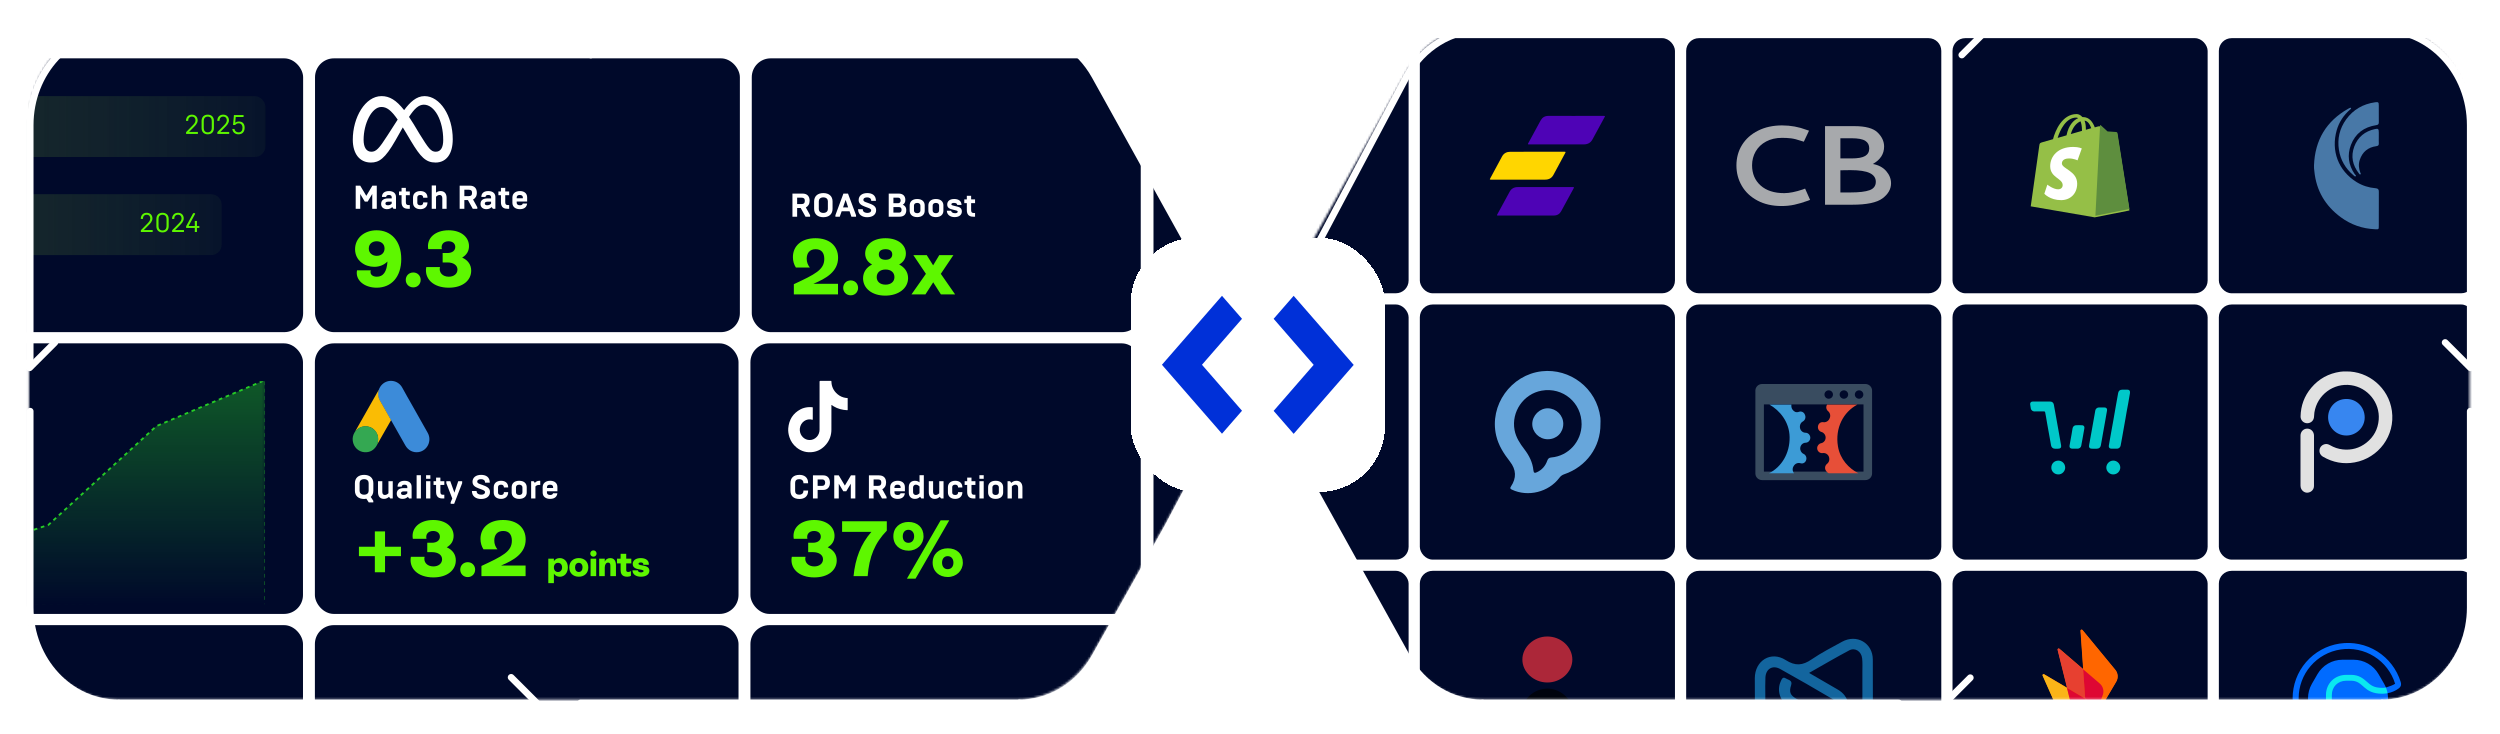
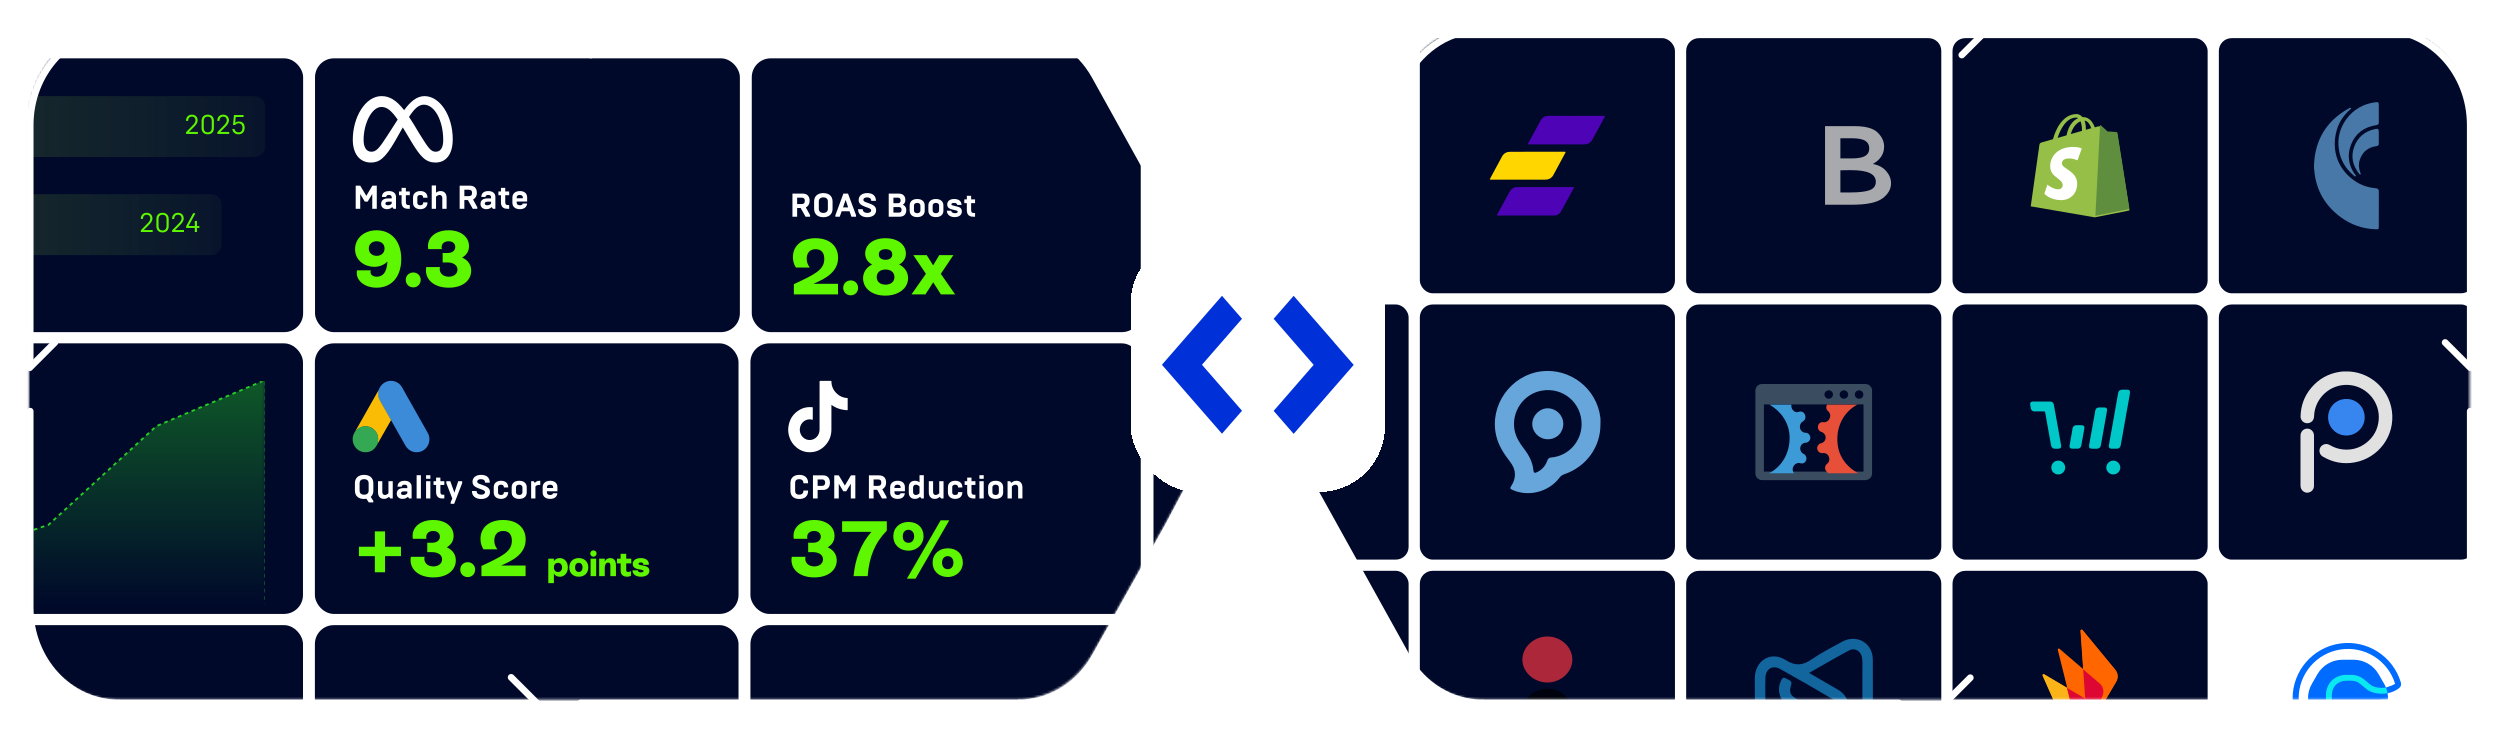
<svg xmlns="http://www.w3.org/2000/svg" width="1114" height="327" viewBox="0 0 1114 327" fill="none">
  <mask id="mask0_4584_5611" style="mask-type:alpha" maskUnits="userSpaceOnUse" x="12" y="11" width="1089" height="301">
    <path d="M1100.44 269.226C1100.44 292.696 1082.84 311.726 1061.13 311.726H660.177C646.367 311.726 633.557 303.896 626.458 291.096L593.987 233.226L556.688 162.866L519.387 233.226L486.917 291.096C479.817 303.896 467.008 311.726 453.198 311.726H52.248C30.538 311.726 12.938 292.696 12.938 269.226V54.246C12.938 30.776 30.558 11.746 52.248 11.746H453.177C466.987 11.746 479.797 19.576 486.897 32.376L541.818 131.326L556.688 162.866L571.557 131.326L626.478 32.376C633.578 19.576 646.388 11.746 660.198 11.746H1061.13C1082.82 11.746 1100.44 30.776 1100.44 54.246V269.226Z" fill="white" />
  </mask>
  <g mask="url(#mask0_4584_5611)">
    <g clip-path="url(#clip0_4584_5611)">
      <rect x="-54.242" y="26" width="189.313" height="122.001" rx="8.414" fill="#00092A" />
      <rect x="-201.789" y="42.828" width="320.031" height="27.119" rx="4.706" fill="url(#paint0_linear_4584_5611)" />
      <rect x="-201.789" y="42.828" width="320.031" height="27.119" rx="4.706" fill="url(#paint1_linear_4584_5611)" />
      <path d="M82.914 59.672V58.88L85.446 56.3C86.406 55.34 87.114 54.62 87.114 53.624C87.114 52.652 86.562 51.968 85.506 51.968C84.414 51.968 83.85 52.7 83.838 53.852H82.878C82.878 52.088 84.006 51.092 85.494 51.092C87.126 51.092 88.074 52.184 88.074 53.6C88.074 54.944 87.126 55.88 86.166 56.84L84.222 58.796H88.182V59.672H82.914ZM92.569 58.976C93.721 58.976 94.357 58.196 94.357 57.128V53.828C94.357 52.736 93.721 51.968 92.569 51.968C91.417 51.968 90.793 52.736 90.793 53.828V57.128C90.793 58.196 91.417 58.976 92.569 58.976ZM92.569 59.852C90.901 59.852 89.833 58.832 89.833 57.068V53.876C89.833 52.112 90.901 51.092 92.569 51.092C94.249 51.092 95.317 52.112 95.317 53.876V57.068C95.317 58.832 94.249 59.852 92.569 59.852ZM96.859 59.672V58.88L99.391 56.3C100.352 55.34 101.06 54.62 101.06 53.624C101.06 52.652 100.508 51.968 99.451 51.968C98.359 51.968 97.796 52.7 97.784 53.852H96.823C96.823 52.088 97.951 51.092 99.439 51.092C101.072 51.092 102.02 52.184 102.02 53.6C102.02 54.944 101.072 55.88 100.112 56.84L98.168 58.796H102.128V59.672H96.859ZM106.279 59.852C104.743 59.852 103.699 58.988 103.507 57.44H104.467C104.599 58.388 105.295 58.976 106.303 58.976C107.491 58.976 108.055 58.16 108.055 56.924C108.055 55.64 107.371 54.944 106.327 54.944C105.595 54.944 105.079 55.304 104.791 55.688H103.843L104.239 51.272H108.535V52.148H105.031L104.803 54.704C105.247 54.356 105.739 54.14 106.495 54.14C107.863 54.14 109.015 54.944 109.015 56.912C109.015 58.772 107.959 59.852 106.279 59.852Z" fill="#5EF700" />
      <path d="M-170.664 91.253C-170.664 88.654 -168.557 86.547 -165.958 86.547H94.067C96.666 86.547 98.774 88.654 98.774 91.253V108.96C98.774 111.559 96.666 113.666 94.067 113.666H-165.958C-168.557 113.666 -170.664 111.559 -170.664 108.96V91.253Z" fill="url(#paint2_linear_4584_5611)" />
      <path d="M-170.664 91.253C-170.664 88.654 -168.557 86.547 -165.958 86.547H94.067C96.666 86.547 98.774 88.654 98.774 91.253V108.96C98.774 111.559 96.666 113.666 94.067 113.666H-165.958C-168.557 113.666 -170.664 111.559 -170.664 108.96V91.253Z" fill="url(#paint3_linear_4584_5611)" />
      <path d="M62.762 103.391V102.599L65.294 100.019C66.254 99.059 66.962 98.339 66.962 97.343C66.962 96.371 66.41 95.687 65.354 95.687C64.262 95.687 63.698 96.419 63.686 97.571H62.726C62.726 95.807 63.854 94.811 65.342 94.811C66.974 94.811 67.922 95.903 67.922 97.319C67.922 98.663 66.974 99.599 66.014 100.559L64.07 102.515H68.03V103.391H62.762ZM72.417 102.695C73.569 102.695 74.205 101.915 74.205 100.847V97.547C74.205 96.455 73.569 95.687 72.417 95.687C71.265 95.687 70.641 96.455 70.641 97.547V100.847C70.641 101.915 71.265 102.695 72.417 102.695ZM72.417 103.571C70.749 103.571 69.681 102.551 69.681 100.787V97.595C69.681 95.831 70.749 94.811 72.417 94.811C74.097 94.811 75.165 95.831 75.165 97.595V100.787C75.165 102.551 74.097 103.571 72.417 103.571ZM76.707 103.391V102.599L79.239 100.019C80.199 99.059 80.907 98.339 80.907 97.343C80.907 96.371 80.355 95.687 79.299 95.687C78.207 95.687 77.643 96.419 77.631 97.571H76.671C76.671 95.807 77.799 94.811 79.287 94.811C80.919 94.811 81.867 95.903 81.867 97.319C81.867 98.663 80.919 99.599 79.959 100.559L78.015 102.515H81.975V103.391H76.707ZM86.799 103.391V101.567H82.935V100.823L86.079 94.991H86.931V95.339L84.039 100.691H86.799V98.459H87.759V100.691H88.827V101.567H87.759V103.391H86.799Z" fill="#5EF700" />
    </g>
    <rect x="140.375" y="26" width="189.313" height="122.001" rx="8.414" fill="#00092A" />
    <path d="M189.17 42.828C185.518 42.828 182.663 45.579 180.079 49.073C176.527 44.551 173.557 42.828 170.002 42.828C162.756 42.828 157.203 52.259 157.203 62.241C157.203 68.488 160.225 72.427 165.287 72.427C168.93 72.427 171.55 70.71 176.208 62.568C176.208 62.568 178.15 59.139 179.485 56.777C179.953 57.533 180.446 58.347 180.964 59.22L183.149 62.895C187.403 70.014 189.774 72.427 194.07 72.427C199.001 72.427 201.745 68.434 201.745 62.057C201.745 51.606 196.067 42.828 189.17 42.828ZM172.656 60.363C168.88 66.283 167.573 67.61 165.471 67.61C163.307 67.61 162.021 65.71 162.021 62.323C162.021 55.076 165.634 47.666 169.941 47.666C172.274 47.666 174.223 49.013 177.208 53.287C174.373 57.636 172.656 60.363 172.656 60.363ZM186.909 59.618L184.297 55.263C183.591 54.113 182.911 53.055 182.26 52.089C184.614 48.456 186.555 46.645 188.864 46.645C193.661 46.645 197.499 53.709 197.499 62.384C197.499 65.691 196.416 67.61 194.172 67.61C192.021 67.61 190.993 66.189 186.909 59.618Z" fill="white" />
    <path d="M163.845 89.822H162.549L160.517 86.434V93.032H158.499V82.723H160.517L163.227 87.274L165.936 82.723H167.895V93.032H165.877V86.434L163.845 89.822ZM172.423 93.209C171.053 93.209 169.831 92.428 169.831 90.912C169.831 89.321 170.847 88.408 172.953 88.408H174.544V87.922C174.544 87.259 174.175 86.876 173.307 86.876C172.423 86.876 172.069 87.245 172.069 87.76H170.199C170.199 86.243 171.186 85.138 173.307 85.138C175.427 85.138 176.458 86.258 176.458 87.789V93.032H175.354L174.794 92.281C174.22 92.797 173.586 93.209 172.423 93.209ZM172.821 91.471C173.572 91.471 174.087 91.236 174.544 90.72V89.866H172.953C171.937 89.866 171.745 90.352 171.745 90.661C171.745 91.206 172.099 91.471 172.821 91.471ZM182.605 93.032H181.766C179.468 93.032 178.938 91.574 178.938 90.102V86.979H177.804V85.315H178.938V83.71H180.853V85.315H182.605V86.979H180.853V90.102C180.853 91.103 181.28 91.368 181.972 91.368H182.605V93.032ZM187.314 93.209C185.355 93.209 184.044 92.119 184.044 90.352V87.996C184.044 86.228 185.355 85.138 187.314 85.138C189.228 85.138 190.48 86.184 190.48 88.025V88.113H188.566V88.025C188.566 87.333 188.139 86.876 187.314 86.876C186.371 86.876 185.959 87.318 185.959 87.966V90.381C185.959 91.029 186.371 91.471 187.314 91.471C188.139 91.471 188.566 91.029 188.566 90.337V90.19H190.48V90.293C190.48 92.119 189.155 93.209 187.314 93.209ZM192.379 93.032V82.65H194.294V85.86C194.765 85.463 195.399 85.138 196.326 85.138C197.991 85.138 199.007 86.243 199.007 88.128V93.032H197.092V88.246C197.092 87.303 196.562 86.876 195.899 86.876C195.163 86.876 194.53 87.406 194.294 87.686V93.032H192.379ZM204.823 93.032V82.723H209.286C211.406 82.723 212.481 83.916 212.481 85.934C212.481 87.406 211.804 88.393 210.788 88.909L212.688 92.34V93.032H210.655L208.505 89.159H206.915V93.032H204.823ZM206.915 87.392H208.903C209.831 87.392 210.346 87.024 210.346 85.963C210.346 84.918 209.831 84.549 208.903 84.549H206.915V87.392ZM216.705 93.209C215.335 93.209 214.113 92.428 214.113 90.912C214.113 89.321 215.129 88.408 217.235 88.408H218.826V87.922C218.826 87.259 218.457 86.876 217.588 86.876C216.705 86.876 216.351 87.245 216.351 87.76H214.481C214.481 86.243 215.468 85.138 217.588 85.138C219.709 85.138 220.74 86.258 220.74 87.789V93.032H219.636L219.076 92.281C218.502 92.797 217.868 93.209 216.705 93.209ZM217.102 91.471C217.854 91.471 218.369 91.236 218.826 90.72V89.866H217.235C216.219 89.866 216.027 90.352 216.027 90.661C216.027 91.206 216.381 91.471 217.102 91.471ZM226.887 93.032H226.048C223.75 93.032 223.22 91.574 223.22 90.102V86.979H222.086V85.315H223.22V83.71H225.135V85.315H226.887V86.979H225.135V90.102C225.135 91.103 225.562 91.368 226.254 91.368H226.887V93.032ZM231.684 93.209C229.681 93.209 228.326 92.207 228.326 90.381V87.996C228.326 86.228 229.681 85.138 231.684 85.138C233.584 85.138 234.895 86.14 234.895 87.966V89.807H230.241V90.352C230.241 91 230.683 91.471 231.684 91.471C232.435 91.471 232.833 91.177 232.965 90.691H234.88C234.718 92.281 233.584 93.209 231.684 93.209ZM230.241 88.349H232.98V87.966C232.98 87.303 232.494 86.876 231.611 86.876C230.683 86.876 230.241 87.318 230.241 87.966V88.349Z" fill="white" />
    <path d="M167.828 102.613C174.154 102.613 178.802 107.227 178.802 115.44C178.802 123.409 174.399 128.197 167.828 128.197C162.236 128.197 158.217 124.737 159.09 120.473H165.207C164.717 122.116 165.836 123.304 167.933 123.304C170.764 123.304 172.371 121.137 172.651 116.524C171.218 117.991 169.191 118.9 166.779 118.9C162.516 118.9 158.217 116.104 158.217 111.036C158.217 106.178 162.236 102.613 167.828 102.613ZM167.863 114.007C169.75 114.007 171.358 112.819 171.358 110.722C171.358 108.625 169.715 107.506 167.828 107.506C165.976 107.506 164.333 108.625 164.333 110.722C164.333 112.819 165.976 114.007 167.863 114.007ZM184.163 128.057C182.241 128.057 180.808 126.624 180.808 124.737C180.808 122.85 182.241 121.417 184.163 121.417C186.051 121.417 187.449 122.85 187.449 124.737C187.449 126.624 186.051 128.057 184.163 128.057ZM205.945 114.776C208.462 115.929 209.965 117.887 209.965 120.613C209.965 124.842 206.33 128.197 199.969 128.197C192.944 128.197 188.995 124.108 189.938 119.005H196.054C195.46 121.277 197.103 123.304 199.969 123.304C202.276 123.304 203.848 121.976 203.848 120.123C203.848 118.166 202.031 116.943 199.375 116.943H197.243V112.749H199.375C201.507 112.749 202.87 111.666 202.87 110.058C202.87 108.555 201.716 107.506 199.864 107.506C197.592 107.506 196.404 109.079 196.893 111.001H190.812C189.973 106.074 193.922 102.613 199.899 102.613C205.561 102.613 208.986 105.724 208.986 109.673C208.986 111.945 207.868 113.658 205.945 114.776Z" fill="#5EF700" />
    <rect x="334.988" y="26" width="173.326" height="122.001" rx="8.414" fill="#00092A" />
    <path d="M353.112 96.568V86.259H357.575C359.695 86.259 360.77 87.452 360.77 89.47C360.77 90.943 360.093 91.929 359.077 92.445L360.977 95.876V96.568H358.944L356.794 92.695H355.204V96.568H353.112ZM355.204 90.928H357.192C358.12 90.928 358.635 90.56 358.635 89.499C358.635 88.454 358.12 88.086 357.192 88.086H355.204V90.928ZM366.879 94.875C368.278 94.875 368.897 94.05 368.897 93.166V89.661C368.897 88.778 368.278 87.953 366.879 87.953C365.48 87.953 364.861 88.778 364.861 89.661V93.166C364.861 94.05 365.48 94.875 366.879 94.875ZM366.879 96.789C364.361 96.789 362.77 95.42 362.77 93.063V89.764C362.77 87.408 364.361 86.038 366.879 86.038C369.397 86.038 370.988 87.408 370.988 89.764V93.063C370.988 95.42 369.397 96.789 366.879 96.789ZM372.259 96.568V95.876L375.823 86.259H377.87L381.449 95.876V96.568H379.387L378.563 94.153H375.043L374.189 96.568H372.259ZM375.661 92.415H377.929L376.81 89.058L375.661 92.415ZM386.385 96.789C384.176 96.789 382.35 95.626 382.35 93.225H384.441C384.441 94.58 385.634 94.875 386.503 94.875C387.622 94.875 388.196 94.403 388.196 93.755C388.196 93.004 387.372 92.813 385.796 92.224L385.369 92.062C384.058 91.546 382.615 90.913 382.615 89.146C382.615 87.276 384.073 86.038 386.429 86.038C388.653 86.038 390.317 87.025 390.317 89.514H388.226C388.226 88.336 387.342 87.953 386.4 87.953C385.354 87.953 384.721 88.365 384.721 89.028C384.721 89.794 385.472 89.971 386.459 90.324L386.871 90.471C388.712 91.134 390.405 91.767 390.405 93.652C390.405 95.464 389.051 96.789 386.385 96.789ZM396.014 96.568V86.259H400.373C402.258 86.259 403.421 87.202 403.421 89.102C403.421 90.088 403.039 90.795 402.273 91.222C403.127 91.576 403.834 92.253 403.834 93.667C403.834 95.611 402.67 96.568 400.785 96.568H396.014ZM398.105 90.545H400.255C400.8 90.545 401.315 90.192 401.315 89.308C401.315 88.439 400.8 88.086 400.255 88.086H398.105V90.545ZM398.105 94.742H400.682C401.227 94.742 401.743 94.389 401.743 93.505C401.743 92.636 401.227 92.283 400.682 92.283H398.105V94.742ZM408.708 95.007C409.666 95.007 410.137 94.462 410.137 93.8V91.62C410.137 90.957 409.666 90.412 408.708 90.412C407.707 90.412 407.265 90.972 407.265 91.62V93.8C407.265 94.448 407.707 95.007 408.708 95.007ZM408.708 96.745C406.455 96.745 405.351 95.493 405.351 93.888V91.532C405.351 89.926 406.455 88.675 408.708 88.675C410.947 88.675 412.051 89.926 412.051 91.532V93.888C412.051 95.493 410.947 96.745 408.708 96.745ZM417.035 95.007C417.993 95.007 418.464 94.462 418.464 93.8V91.62C418.464 90.957 417.993 90.412 417.035 90.412C416.034 90.412 415.592 90.972 415.592 91.62V93.8C415.592 94.448 416.034 95.007 417.035 95.007ZM417.035 96.745C414.782 96.745 413.678 95.493 413.678 93.888V91.532C413.678 89.926 414.782 88.675 417.035 88.675C419.274 88.675 420.379 89.926 420.379 91.532V93.888C420.379 95.493 419.274 96.745 417.035 96.745ZM425.377 96.745C423.345 96.745 421.961 95.641 421.916 93.918H423.816C423.919 94.61 424.567 95.007 425.613 95.007C426.305 95.007 426.747 94.757 426.747 94.359C426.747 94.079 426.57 93.903 426.232 93.829L424.096 93.284C423.109 93.049 422.078 92.533 422.078 91.149C422.078 89.617 423.227 88.675 425.215 88.675C427.204 88.675 428.411 89.617 428.47 91.326H426.556C426.511 90.722 425.966 90.412 425.068 90.412C424.229 90.412 423.934 90.722 423.934 91.031C423.934 91.326 424.17 91.473 424.597 91.576L426.791 92.121C427.807 92.356 428.603 92.945 428.603 94.212C428.603 95.788 427.321 96.745 425.377 96.745ZM434.487 96.568H433.648C431.351 96.568 430.82 95.11 430.82 93.638V90.516H429.686V88.851H430.82V87.246H432.735V88.851H434.487V90.516H432.735V93.638C432.735 94.639 433.162 94.904 433.854 94.904H434.487V96.568Z" fill="white" />
    <path d="M373.45 114.852C373.45 121.038 368.103 124.114 362.441 126.456H373.416V131.174H353.739V126.63C363.21 122.227 367.299 120.2 367.299 115.376C367.299 112.79 366.146 111.043 363.455 111.043C360.799 111.043 359.47 112.755 359.47 115.307C359.47 116.809 359.96 118.068 360.868 119.221H354.647C353.774 117.858 353.319 116.32 353.319 114.573C353.319 109.54 357.164 106.15 363.385 106.15C369.571 106.15 373.45 109.54 373.45 114.852ZM379.084 131.593C377.161 131.593 375.729 130.16 375.729 128.273C375.729 126.386 377.161 124.953 379.084 124.953C380.971 124.953 382.369 126.386 382.369 128.273C382.369 130.16 380.971 131.593 379.084 131.593ZM400.656 117.858C403.068 119.081 404.64 121.178 404.64 123.939C404.64 128.413 400.446 131.733 394.47 131.733C388.493 131.733 384.579 128.448 384.579 124.009C384.579 121.248 386.117 119.116 388.598 117.858C386.746 116.879 385.523 115.272 385.523 112.965C385.523 109.12 388.913 106.15 394.575 106.15C400.202 106.15 403.662 109.12 403.662 112.965C403.662 115.272 402.473 116.879 400.656 117.858ZM394.61 111.043C392.687 111.043 391.604 111.881 391.604 113.349C391.604 114.852 392.687 115.761 394.61 115.761C396.497 115.761 397.58 114.852 397.58 113.349C397.58 111.881 396.497 111.043 394.61 111.043ZM394.61 126.84C396.986 126.84 398.559 125.512 398.559 123.485C398.559 121.423 397.021 120.095 394.61 120.095C392.198 120.095 390.66 121.458 390.66 123.485C390.66 125.512 392.198 126.84 394.61 126.84ZM425.589 131.174H419.263L415.838 125.792L412.378 131.174H406.157L412.588 122.017L406.996 113.699H412.972L415.803 118.242L418.529 113.699H424.82L419.228 122.017L425.589 131.174Z" fill="#5EF700" />
    <g clip-path="url(#clip1_4584_5611)">
      <rect x="-52.422" y="153.002" width="187.431" height="120.56" rx="8.414" fill="#00092A" />
      <g clip-path="url(#clip2_4584_5611)">
        <mask id="mask1_4584_5611" style="mask-type:alpha" maskUnits="userSpaceOnUse" x="-216" y="163" width="334" height="106">
          <path d="M-215.305 163.557H117.818V268.84H-215.305V163.557Z" fill="#D9D9D9" />
        </mask>
        <g mask="url(#mask1_4584_5611)">
          <path d="M-121.962 206.739L-169.257 244.164L-216.141 252.801V269.662L118.216 270.074V169.314L69.687 189.878L21.569 233.889L-26.549 249.929L-74.255 189.878L-121.962 206.739Z" fill="url(#paint4_linear_4584_5611)" stroke="#25CD25" stroke-width="0.823" stroke-dasharray="1.65 1.65" />
        </g>
      </g>
    </g>
    <rect x="140.312" y="153.002" width="188.773" height="120.56" rx="8.414" fill="#00092A" />
    <path d="M168.776 173.714C169.107 172.831 169.562 172.017 170.237 171.358C172.937 168.68 177.4 169.353 179.232 172.719C180.61 175.271 182.07 177.767 183.489 180.291C185.859 184.484 188.256 188.678 190.597 192.885C192.567 196.405 190.432 200.85 186.52 201.453C184.123 201.818 181.877 200.696 180.637 198.508C178.557 194.82 176.463 191.132 174.383 187.458C174.342 187.373 174.287 187.303 174.232 187.233C174.011 187.051 173.915 186.784 173.777 186.546C172.854 184.891 171.903 183.25 170.981 181.61C170.388 180.544 169.768 179.492 169.176 178.426C168.639 177.473 168.391 176.435 168.418 175.341C168.46 174.78 168.528 174.219 168.776 173.714Z" fill="#3C8BD9" />
    <path d="M168.775 173.714C168.651 174.219 168.541 174.724 168.513 175.257C168.472 176.435 168.761 177.529 169.34 178.552C170.855 181.203 172.37 183.868 173.872 186.532C174.01 186.77 174.12 187.009 174.258 187.233C173.431 188.692 172.605 190.136 171.764 191.595C170.607 193.628 169.45 195.676 168.279 197.709C168.224 197.709 168.21 197.681 168.196 197.639C168.183 197.527 168.224 197.429 168.251 197.316C168.816 195.213 168.348 193.348 166.929 191.749C166.061 190.781 164.959 190.234 163.692 190.052C162.038 189.814 160.578 190.248 159.27 191.3C159.035 191.482 158.884 191.749 158.608 191.889C158.553 191.889 158.526 191.861 158.512 191.819C159.173 190.655 159.821 189.491 160.482 188.327C163.209 183.503 165.937 178.679 168.678 173.869C168.706 173.812 168.747 173.77 168.775 173.714Z" fill="#FABC04" />
    <path d="M158.573 191.86C158.835 191.622 159.083 191.369 159.358 191.145C162.706 188.452 167.734 190.402 168.464 194.665C168.643 195.689 168.547 196.67 168.244 197.652C168.23 197.736 168.216 197.806 168.189 197.89C168.065 198.115 167.954 198.353 167.817 198.578C166.591 200.639 164.786 201.663 162.417 201.508C159.703 201.312 157.567 199.237 157.195 196.488C157.016 195.156 157.278 193.908 157.953 192.758C158.091 192.505 158.256 192.281 158.408 192.028C158.477 191.972 158.449 191.86 158.573 191.86Z" fill="#34A852" />
    <path d="M158.581 191.861C158.526 191.917 158.526 192.015 158.43 192.029C158.416 191.931 158.471 191.875 158.526 191.804L158.581 191.861Z" fill="#FABC04" />
    <path d="M168.186 197.89C168.131 197.791 168.186 197.721 168.241 197.651C168.255 197.665 168.282 197.693 168.296 197.707L168.186 197.89Z" fill="#E1C025" />
    <path d="M162.251 222.35C159.733 222.35 158.142 220.98 158.142 218.624V215.325C158.142 212.969 159.733 211.599 162.251 211.599C164.769 211.599 166.36 212.969 166.36 215.325V218.624C166.36 219.92 165.918 220.774 165.196 221.422L166.345 223.175V223.881H164.327L163.267 222.247C163.017 222.306 162.531 222.35 162.251 222.35ZM162.251 220.435C163.65 220.435 164.269 219.611 164.269 218.727V215.222C164.269 214.338 163.65 213.514 162.251 213.514C160.852 213.514 160.233 214.338 160.233 215.222V218.727C160.233 219.611 160.852 220.435 162.251 220.435ZM175.01 214.412V222.129H173.905L173.345 221.378C172.859 221.834 172.152 222.306 171.092 222.306C169.428 222.306 168.441 221.216 168.441 219.345V214.412H170.356V219.228C170.356 220.17 170.871 220.568 171.519 220.568C172.241 220.568 172.874 220.038 173.095 219.773V214.412H175.01ZM179.379 222.306C178.009 222.306 176.787 221.525 176.787 220.008C176.787 218.418 177.803 217.505 179.909 217.505H181.499V217.019C181.499 216.356 181.131 215.973 180.262 215.973C179.379 215.973 179.025 216.341 179.025 216.857H177.155C177.155 215.34 178.142 214.235 180.262 214.235C182.383 214.235 183.414 215.354 183.414 216.886V222.129H182.309L181.75 221.378C181.175 221.893 180.542 222.306 179.379 222.306ZM179.776 220.568C180.527 220.568 181.043 220.332 181.499 219.817V218.963H179.909C178.893 218.963 178.701 219.449 178.701 219.758C178.701 220.303 179.055 220.568 179.776 220.568ZM185.644 222.129V211.746H187.558V222.129H185.644ZM189.858 222.129V214.412H191.772V222.129H189.858ZM189.858 213.366V211.746H191.772V213.366H189.858ZM197.989 222.129H197.15C194.852 222.129 194.322 220.671 194.322 219.198V216.076H193.188V214.412H194.322V212.807H196.236V214.412H197.989V216.076H196.236V219.198C196.236 220.2 196.664 220.465 197.356 220.465H197.989V222.129ZM200.812 224.485V223.793L201.534 222.129L198.883 215.31V214.412H200.65L202.477 219.522L204.2 214.412H205.937V215.31L202.374 224.485H200.812ZM214.318 222.35C212.108 222.35 210.282 221.186 210.282 218.786H212.374C212.374 220.141 213.566 220.435 214.435 220.435C215.555 220.435 216.129 219.964 216.129 219.316C216.129 218.565 215.304 218.373 213.728 217.784L213.301 217.622C211.991 217.107 210.547 216.474 210.547 214.706C210.547 212.836 212.005 211.599 214.362 211.599C216.586 211.599 218.25 212.586 218.25 215.075H216.158C216.158 213.896 215.275 213.514 214.332 213.514C213.287 213.514 212.653 213.926 212.653 214.589C212.653 215.354 213.404 215.531 214.391 215.885L214.804 216.032C216.644 216.695 218.338 217.328 218.338 219.213C218.338 221.024 216.983 222.35 214.318 222.35ZM223.278 222.306C221.319 222.306 220.009 221.216 220.009 219.449V217.092C220.009 215.325 221.319 214.235 223.278 214.235C225.193 214.235 226.444 215.281 226.444 217.122V217.21H224.53V217.122C224.53 216.43 224.103 215.973 223.278 215.973C222.336 215.973 221.923 216.415 221.923 217.063V219.478C221.923 220.126 222.336 220.568 223.278 220.568C224.103 220.568 224.53 220.126 224.53 219.434V219.287H226.444V219.39C226.444 221.216 225.119 222.306 223.278 222.306ZM231.363 220.568C232.32 220.568 232.791 220.023 232.791 219.36V217.181C232.791 216.518 232.32 215.973 231.363 215.973C230.361 215.973 229.92 216.533 229.92 217.181V219.36C229.92 220.008 230.361 220.568 231.363 220.568ZM231.363 222.306C229.11 222.306 228.005 221.054 228.005 219.449V217.092C228.005 215.487 229.11 214.235 231.363 214.235C233.601 214.235 234.706 215.487 234.706 217.092V219.449C234.706 221.054 233.601 222.306 231.363 222.306ZM236.671 222.129V214.412H237.775L238.335 215.178C238.703 214.751 239.322 214.235 240.338 214.235H240.736V216.076H240.338C239.513 216.076 239.012 216.268 238.585 216.783V222.129H236.671ZM245.169 222.306C243.167 222.306 241.812 221.304 241.812 219.478V217.092C241.812 215.325 243.167 214.235 245.169 214.235C247.069 214.235 248.38 215.237 248.38 217.063V218.904H243.726V219.449C243.726 220.097 244.168 220.568 245.169 220.568C245.921 220.568 246.318 220.273 246.451 219.787H248.365C248.203 221.378 247.069 222.306 245.169 222.306ZM243.726 217.446H246.465V217.063C246.465 216.4 245.979 215.973 245.096 215.973C244.168 215.973 243.726 216.415 243.726 217.063V217.446Z" fill="white" />
    <path d="M167.031 254.987V247.822H159.937V243.628H167.031V236.778H171.575V243.628H178.67V247.822H171.575V254.987H167.031ZM199.091 243.873C201.607 245.026 203.11 246.983 203.11 249.709C203.11 253.938 199.475 257.294 193.114 257.294C186.089 257.294 182.14 253.204 183.084 248.102H189.2C188.606 250.373 190.248 252.401 193.114 252.401C195.421 252.401 196.994 251.072 196.994 249.22C196.994 247.263 195.176 246.04 192.52 246.04H190.388V241.846H192.52C194.652 241.846 196.015 240.762 196.015 239.155C196.015 237.652 194.862 236.603 193.009 236.603C190.738 236.603 189.549 238.176 190.039 240.098H183.957C183.119 235.17 187.068 231.71 193.044 231.71C198.706 231.71 202.131 234.821 202.131 238.77C202.131 241.042 201.013 242.754 199.091 243.873ZM208.436 257.154C206.514 257.154 205.081 255.721 205.081 253.834C205.081 251.946 206.514 250.513 208.436 250.513C210.323 250.513 211.721 251.946 211.721 253.834C211.721 255.721 210.323 257.154 208.436 257.154ZM234.237 240.413C234.237 246.599 228.89 249.674 223.228 252.016H234.202V256.734H214.526V252.191C223.997 247.787 228.086 245.76 228.086 240.937C228.086 238.351 226.933 236.603 224.242 236.603C221.585 236.603 220.257 238.316 220.257 240.867C220.257 242.37 220.747 243.628 221.655 244.781H215.434C214.561 243.418 214.106 241.881 214.106 240.133C214.106 235.1 217.951 231.71 224.172 231.71C230.358 231.71 234.237 235.1 234.237 240.413ZM249.421 248.686C251.511 248.686 253.04 250.339 253.04 252.835C253.04 255.331 251.527 257 249.437 257C248.298 257 247.393 256.5 246.816 255.627V259.854H244.32V248.935H246.816V250.027C247.393 249.185 248.282 248.686 249.421 248.686ZM248.641 254.894C249.733 254.894 250.466 254.067 250.466 252.835C250.466 251.603 249.733 250.792 248.641 250.792C247.549 250.792 246.816 251.603 246.816 252.835C246.816 254.067 247.549 254.894 248.641 254.894ZM257.909 256.984C255.366 256.984 253.666 255.331 253.666 252.835C253.666 250.339 255.366 248.686 257.909 248.686C260.451 248.686 262.151 250.339 262.151 252.835C262.151 255.331 260.451 256.984 257.909 256.984ZM257.909 254.878C258.907 254.878 259.578 254.067 259.578 252.835C259.578 251.587 258.907 250.792 257.909 250.792C256.91 250.792 256.24 251.587 256.24 252.835C256.24 254.067 256.91 254.878 257.909 254.878ZM264.428 248.062C263.633 248.062 263.025 247.454 263.025 246.658C263.025 245.863 263.633 245.254 264.428 245.254C265.224 245.254 265.832 245.863 265.832 246.658C265.832 247.454 265.224 248.062 264.428 248.062ZM263.165 256.734V248.935H265.661V256.734H263.165ZM271.931 248.686C274.473 248.686 274.473 251.244 274.473 252.195V256.734H271.978V252.195C271.978 251.634 271.978 250.698 270.933 250.698C270.09 250.698 269.482 251.571 269.482 252.866V256.734H266.986V248.935H269.482V250.261C269.872 249.278 270.761 248.686 271.931 248.686ZM281.304 251.041H279.043V254.02C279.043 254.504 279.23 254.878 279.947 254.878C280.415 254.878 280.711 254.722 281.133 254.457V256.594C280.743 256.844 280.181 256.984 279.448 256.984C276.828 256.984 276.547 255.175 276.547 254.02V251.041H274.94V248.935H276.547V246.767H279.043V248.935H281.304V251.041ZM285.605 256.984C283.281 256.984 281.846 255.861 281.846 254.145H284.264C284.264 254.707 284.763 255.065 285.59 255.065C286.291 255.065 286.791 254.8 286.791 254.457C286.791 253.381 281.94 254.348 281.94 251.306C281.94 249.653 283.406 248.686 285.512 248.686C287.68 248.686 289.349 249.715 289.084 251.665H286.65C286.791 251.025 286.338 250.62 285.527 250.62C284.825 250.62 284.513 250.916 284.513 251.213C284.513 252.383 289.364 251.337 289.364 254.317C289.364 256.017 287.789 256.984 285.605 256.984Z" fill="#5EF700" />
    <g clip-path="url(#clip3_4584_5611)">
      <rect x="334.387" y="153.002" width="173.926" height="120.56" rx="8.414" fill="#00092A" />
      <path d="M365.198 180.777C365.198 177.204 365.198 173.63 365.198 170.058C365.198 169.826 365.309 169.71 365.53 169.71C367.097 169.71 368.665 169.712 370.233 169.708C370.393 169.708 370.475 169.733 370.477 169.936C370.5 172.277 371.449 174.15 373.165 175.627C374.283 176.59 375.575 177.131 377.006 177.329C377.167 177.351 377.332 177.352 377.494 177.338C377.673 177.323 377.729 177.389 377.728 177.576C377.721 178.522 377.725 179.468 377.725 180.415C377.725 181.128 377.721 181.841 377.727 182.555C377.728 182.72 377.692 182.799 377.513 182.79C375.368 182.68 373.326 182.184 371.456 181.047C371.193 180.887 370.945 180.699 370.688 180.528C370.634 180.492 370.579 180.413 370.511 180.456C370.448 180.497 370.482 180.587 370.481 180.654C370.478 181.028 370.48 181.402 370.48 181.777C370.48 185.004 370.494 188.231 370.475 191.458C370.461 193.952 369.683 196.175 368.098 198.053C366.556 199.882 364.633 201.065 362.3 201.409C359.557 201.812 357.054 201.16 354.874 199.347C353.421 198.14 352.354 196.627 351.757 194.783C351.344 193.506 351.133 192.19 351.245 190.843C351.564 186.997 353.379 184.174 356.68 182.408C357.715 181.855 358.835 181.569 359.993 181.446C360.65 181.376 361.306 181.397 361.962 181.453C362.11 181.466 362.175 181.522 362.175 181.688C362.169 183.418 362.169 185.148 362.172 186.879C362.172 187.047 362.13 187.082 361.971 187.034C359.394 186.265 356.762 188.088 356.421 190.872C356.124 193.303 357.681 195.552 359.971 196.001C362.333 196.465 364.649 194.833 365.103 192.378C365.163 192.054 365.199 191.724 365.199 191.39C365.196 187.852 365.197 184.314 365.197 180.776H365.199L365.198 180.777Z" fill="white" />
      <path d="M356.266 222.35C353.63 222.35 352.216 220.995 352.216 218.639V215.31C352.216 212.954 353.63 211.599 356.266 211.599C358.313 211.599 360.095 212.659 360.095 215.207V215.354H358.004V215.207C358.004 213.985 357.091 213.514 356.134 213.514C354.897 213.514 354.308 214.147 354.308 215.163V218.786C354.308 219.802 354.897 220.435 356.134 220.435C357.091 220.435 358.004 219.993 358.004 218.742V218.594H360.095V218.742C360.095 221.289 358.313 222.35 356.266 222.35ZM362.247 222.129V211.82H366.857C368.727 211.82 369.817 213.072 369.817 215.075C369.817 217.063 368.727 218.315 366.857 218.315H364.339V222.129H362.247ZM364.339 216.488H366.474C367.107 216.488 367.696 216.061 367.696 215.06C367.696 214.073 367.107 213.646 366.474 213.646H364.339V216.488ZM377.085 218.918H375.789L373.757 215.531V222.129H371.739V211.82H373.757L376.467 216.371L379.177 211.82H381.135V222.129H379.118V215.531L377.085 218.918ZM387.186 222.129V211.82H391.648C393.769 211.82 394.844 213.013 394.844 215.03C394.844 216.503 394.166 217.49 393.15 218.005L395.05 221.437V222.129H393.018L390.867 218.256H389.277V222.129H387.186ZM389.277 216.488H391.265C392.193 216.488 392.708 216.12 392.708 215.06C392.708 214.014 392.193 213.646 391.265 213.646H389.277V216.488ZM400.01 222.306C398.007 222.306 396.652 221.304 396.652 219.478V217.092C396.652 215.325 398.007 214.235 400.01 214.235C401.91 214.235 403.22 215.237 403.22 217.063V218.904H398.566V219.449C398.566 220.097 399.008 220.568 400.01 220.568C400.761 220.568 401.158 220.273 401.291 219.787H403.206C403.044 221.378 401.91 222.306 400.01 222.306ZM398.566 217.446H401.306V217.063C401.306 216.4 400.82 215.973 399.936 215.973C399.008 215.973 398.566 216.415 398.566 217.063V217.446ZM411.654 211.746V222.129H410.549L409.99 221.363C409.46 221.879 408.812 222.306 407.692 222.306C406.19 222.306 404.953 221.407 404.953 219.478V217.063C404.953 215.134 406.19 214.235 407.692 214.235C408.753 214.235 409.43 214.677 409.739 214.957V211.746H411.654ZM409.739 219.758V216.783C409.342 216.385 408.841 215.973 408.09 215.973C407.501 215.973 406.868 216.4 406.868 217.21V219.331C406.868 220.141 407.501 220.568 408.09 220.568C408.841 220.568 409.342 220.155 409.739 219.758ZM420.442 214.412V222.129H419.337L418.777 221.378C418.291 221.834 417.585 222.306 416.524 222.306C414.86 222.306 413.873 221.216 413.873 219.345V214.412H415.788V219.228C415.788 220.17 416.303 220.568 416.951 220.568C417.673 220.568 418.306 220.038 418.527 219.773V214.412H420.442ZM425.665 222.306C423.706 222.306 422.396 221.216 422.396 219.449V217.092C422.396 215.325 423.706 214.235 425.665 214.235C427.58 214.235 428.831 215.281 428.831 217.122V217.21H426.917V217.122C426.917 216.43 426.49 215.973 425.665 215.973C424.723 215.973 424.31 216.415 424.31 217.063V219.478C424.31 220.126 424.723 220.568 425.665 220.568C426.49 220.568 426.917 220.126 426.917 219.434V219.287H428.831V219.39C428.831 221.216 427.506 222.306 425.665 222.306ZM434.648 222.129H433.809C431.511 222.129 430.981 220.671 430.981 219.198V216.076H429.847V214.412H430.981V212.807H432.896V214.412H434.648V216.076H432.896V219.198C432.896 220.2 433.323 220.465 434.015 220.465H434.648V222.129ZM436.426 222.129V214.412H438.34V222.129H436.426ZM436.426 213.366V211.746H438.34V213.366H436.426ZM443.659 220.568C444.616 220.568 445.087 220.023 445.087 219.36V217.181C445.087 216.518 444.616 215.973 443.659 215.973C442.657 215.973 442.216 216.533 442.216 217.181V219.36C442.216 220.008 442.657 220.568 443.659 220.568ZM443.659 222.306C441.406 222.306 440.301 221.054 440.301 219.449V217.092C440.301 215.487 441.406 214.235 443.659 214.235C445.897 214.235 447.002 215.487 447.002 217.092V219.449C447.002 221.054 445.897 222.306 443.659 222.306ZM448.967 222.129V214.412H450.072L450.631 215.178C451.117 214.706 451.839 214.235 452.914 214.235C454.578 214.235 455.594 215.34 455.594 217.225V222.129H453.68V217.343C453.68 216.4 453.149 215.973 452.487 215.973C451.75 215.973 451.117 216.503 450.882 216.783V222.129H448.967Z" fill="white" />
      <path d="M368.83 243.873C371.346 245.026 372.849 246.983 372.849 249.709C372.849 253.938 369.214 257.294 362.853 257.294C355.828 257.294 351.879 253.204 352.823 248.102H358.939C358.345 250.373 359.987 252.401 362.853 252.401C365.16 252.401 366.733 251.072 366.733 249.22C366.733 247.263 364.915 246.04 362.259 246.04H360.127V241.846H362.259C364.391 241.846 365.754 240.762 365.754 239.155C365.754 237.652 364.601 236.603 362.748 236.603C360.477 236.603 359.288 238.176 359.778 240.098H353.696C352.857 235.17 356.807 231.71 362.783 231.71C368.445 231.71 371.87 234.821 371.87 238.77C371.87 241.042 370.752 242.754 368.83 243.873ZM375.239 232.269H395.161V236.463C389.813 241.916 387.297 248.137 386.633 256.734H380.342C381.111 248.906 383.522 242.44 388.31 236.988H375.239V232.269ZM404.122 257.853L419.15 231.85H422.995L407.966 257.853H404.122ZM404.821 245.376C400.976 245.376 398.075 242.859 398.075 238.98C398.075 235.1 400.941 232.584 404.821 232.584C408.875 232.584 411.531 235.1 411.531 238.98C411.531 242.545 408.665 245.376 404.821 245.376ZM404.786 241.881C406.323 241.881 407.337 240.762 407.337 238.98C407.337 237.232 406.323 236.079 404.786 236.079C403.248 236.079 402.269 237.232 402.269 238.98C402.269 240.762 403.248 241.881 404.786 241.881ZM422.331 257.119C418.486 257.119 415.585 254.602 415.585 250.723C415.585 246.844 418.451 244.327 422.331 244.327C426.385 244.327 429.041 246.844 429.041 250.723C429.041 254.288 426.175 257.119 422.331 257.119ZM422.296 253.624C423.833 253.624 424.847 252.505 424.847 250.723C424.847 248.975 423.833 247.822 422.296 247.822C420.758 247.822 419.779 248.975 419.779 250.723C419.779 252.505 420.758 253.624 422.296 253.624Z" fill="#5EF700" />
    </g>
    <g clip-path="url(#clip4_4584_5611)">
      <rect x="-54.301" y="278.562" width="189.313" height="143.171" rx="8.414" fill="#00092A" />
    </g>
    <rect x="140.316" y="278.562" width="188.773" height="143.171" rx="8.414" fill="#00092A" />
    <rect x="334.391" y="278.562" width="173.926" height="143.171" rx="8.414" fill="#00092A" />
    <g clip-path="url(#clip5_4584_5611)">
-       <rect x="513.996" y="17" width="113.682" height="113.682" rx="5.684" fill="#00092A" />
      <g opacity="0.7">
        <path d="M570.698 101.424C564.692 101.377 559.648 96.668 559.66 91.121C559.672 85.514 564.888 80.758 570.895 80.882C577.083 81.011 582.016 85.541 582.016 91.102C582.016 96.789 576.883 101.468 570.698 101.421V101.424Z" fill="black" />
-         <path d="M581.953 56.538C581.953 62.168 576.817 66.83 570.692 66.756C564.692 66.682 559.699 62.058 559.684 56.558C559.669 51.019 564.757 46.283 570.748 46.258C576.871 46.233 581.953 50.892 581.953 56.538Z" fill="#F5333F" />
        <path d="M581.804 79.728C581.852 80.706 581.718 81.731 581.354 82.746C581.014 83.691 580.639 83.79 579.843 83.072C576.993 80.49 573.568 79.369 569.556 79.701C566.558 79.947 564.012 81.032 561.949 83.025C561.049 83.897 560.674 83.702 560.292 82.647C557.997 76.327 563.234 69.787 570.498 69.483C576.442 69.234 582.192 74.249 581.804 79.731V79.728Z" fill="black" />
      </g>
      <rect x="632.68" y="17" width="113.682" height="113.682" rx="5.684" fill="#00092A" />
      <path d="M702.051 51.641C706.228 51.641 710.403 51.641 714.579 51.641C715.275 51.641 715.294 51.666 714.99 52.225C713.185 55.546 711.375 58.864 709.571 62.185C708.81 63.587 707.576 64.302 705.881 64.34C705.016 64.36 704.15 64.347 703.285 64.349C696.025 64.349 688.764 64.349 681.503 64.35C680.751 64.35 680.718 64.309 681.047 63.705C682.867 60.352 684.681 56.996 686.518 53.651C687.237 52.338 688.376 51.63 690.032 51.639C694.039 51.66 698.046 51.646 702.051 51.646V51.641Z" fill="#4E03B6" />
      <path d="M680.157 96.044C676.018 96.044 671.88 96.044 667.741 96.044C666.926 96.044 666.921 96.038 667.271 95.395C669.076 92.074 670.879 88.752 672.696 85.436C673.428 84.099 674.624 83.369 676.26 83.367C684.443 83.354 692.626 83.359 700.81 83.36C701.437 83.36 701.48 83.427 701.197 83.951C699.353 87.35 697.527 90.758 695.648 94.142C694.98 95.343 693.899 96.045 692.349 96.04C688.285 96.028 684.222 96.036 680.158 96.036V96.044H680.157Z" fill="#4E03B6" />
      <path d="M676.557 80.05C672.551 80.05 668.544 80.05 664.538 80.05C663.736 80.05 663.741 80.05 664.096 79.394C665.533 76.732 666.967 74.069 668.402 71.406C668.719 70.818 669.026 70.225 669.355 69.644C670.124 68.285 671.364 67.629 673.015 67.629C681.065 67.626 689.116 67.629 697.166 67.623C697.629 67.623 697.717 67.712 697.492 68.126C695.719 71.385 693.969 74.654 692.212 77.921C691.456 79.328 690.235 80.047 688.519 80.046C684.531 80.044 680.543 80.046 676.556 80.046V80.051L676.557 80.05Z" fill="#FFD600" />
      <path d="M751.359 22.684C751.359 19.545 753.904 17 757.043 17H859.357C862.496 17 865.041 19.545 865.041 22.684V124.998C865.041 128.137 862.496 130.682 859.357 130.682H757.043C753.904 130.682 751.359 128.137 751.359 124.998V22.684Z" fill="#00092A" />
-       <path d="M794.217 55.887C797.94 55.887 801.528 56.549 804.981 57.859L806.097 58.239L803.785 63.137L802.737 62.819C800.869 62.182 799.31 61.79 798.061 61.643C796.797 61.496 795.48 61.423 794.083 61.423C791.382 61.423 789.016 61.962 786.987 63.051C784.958 64.129 783.412 65.611 782.337 67.472C781.262 69.346 780.725 71.404 780.725 73.645C780.725 77.38 781.988 80.38 784.528 82.658C787.068 84.924 790.575 86.063 795.05 86.063C797.335 86.063 800.103 85.512 803.369 84.409L804.35 84.03L806.581 89.063L805.6 89.443C803.369 90.251 801.34 90.839 799.525 91.231C797.711 91.623 795.816 91.806 793.868 91.806C789.769 91.806 786.194 90.998 783.144 89.382C780.093 87.765 777.768 85.585 776.156 82.817C774.543 80.05 773.75 77.025 773.75 73.706C773.75 70.387 774.583 67.264 776.263 64.57C777.943 61.876 780.322 59.757 783.426 58.202C786.517 56.647 790.118 55.875 794.217 55.875V55.887Z" fill="#A7A9AC" />
      <path d="M826.282 56.206C831.267 56.206 834.721 57.149 836.656 59.035C838.592 60.921 839.559 63.015 839.559 65.305C839.559 68.611 837.879 71.208 834.533 73.069C837.1 73.534 839.089 74.6 840.513 76.253C841.938 77.906 842.65 79.719 842.65 81.666C842.65 84.25 841.387 86.491 838.847 88.39C836.307 90.276 831.818 91.219 825.395 91.219H813.233V56.206H826.295H826.282ZM820.073 70.595H825.032C827.827 70.595 829.843 70.24 831.079 69.518C832.316 68.795 832.934 67.668 832.934 66.138C832.934 64.607 832.356 63.529 831.187 62.758C830.018 61.998 827.975 61.606 825.032 61.606H820.073V70.595ZM820.073 85.757H824.548C828.418 85.757 831.267 85.414 833.109 84.74C834.95 84.067 835.863 82.805 835.863 80.98C835.863 79.278 834.963 77.992 833.176 77.123C831.388 76.253 828.499 75.812 824.548 75.812L820.073 75.874V85.757Z" fill="#A7A9AC" />
      <rect x="870.043" y="17" width="113.682" height="113.682" rx="5.684" fill="#00092A" />
      <path d="M943.459 59.774C943.425 59.53 943.193 59.42 943.018 59.42C942.843 59.42 939.001 59.152 939.001 59.152C939.001 59.152 936.332 56.695 936.016 56.459C935.725 56.191 935.168 56.27 934.935 56.325C934.902 56.325 934.353 56.49 933.438 56.758C932.532 54.356 930.977 52.174 928.191 52.174H927.925C927.16 51.26 926.17 50.827 925.347 50.827C918.903 50.827 915.792 58.239 914.828 62.019C912.308 62.743 910.52 63.232 910.312 63.311C908.907 63.712 908.874 63.744 908.699 64.957C908.549 65.87 904.891 91.948 904.891 91.948L933.405 96.855L948.88 93.783C948.914 93.728 943.484 60.026 943.459 59.782V59.774ZM931.858 57.128C931.151 57.317 930.303 57.561 929.455 57.829V57.341C929.455 55.883 929.247 54.694 928.873 53.757C930.337 53.922 931.243 55.403 931.858 57.128ZM927.077 54.056C927.459 54.97 927.725 56.27 927.725 58.049V58.317C926.145 58.774 924.474 59.231 922.744 59.743C923.709 56.348 925.555 54.671 927.085 54.056H927.077ZM925.206 52.387C925.497 52.387 925.788 52.497 926.029 52.654C923.95 53.544 921.746 55.781 920.84 60.31C919.46 60.712 918.146 61.066 916.882 61.444C917.938 57.994 920.574 52.387 925.206 52.387Z" fill="#95BF47" />
      <path d="M943.045 58.823C942.873 58.823 939.108 58.556 939.108 58.556C939.108 58.556 936.491 56.109 936.181 55.874C936.067 55.764 935.921 55.709 935.806 55.709L933.712 96.157L948.881 93.098C948.881 93.098 943.566 59.474 943.534 59.231C943.419 58.988 943.216 58.878 943.045 58.831V58.823Z" fill="#5E8E3E" />
      <path d="M927.644 66.161L925.744 71.453C925.744 71.453 924.03 70.604 921.978 70.604C918.927 70.604 918.776 72.389 918.776 72.821C918.776 75.231 925.593 76.167 925.593 81.835C925.593 86.302 922.542 89.183 918.423 89.183C913.446 89.183 910.958 86.334 910.958 86.334L912.295 82.275C912.295 82.275 914.901 84.356 917.095 84.356C918.549 84.356 919.137 83.316 919.137 82.547C919.137 79.393 913.564 79.257 913.564 74.054C913.564 69.699 916.943 65.473 923.786 65.473C926.333 65.449 927.636 66.161 927.636 66.161H927.644Z" fill="white" />
      <rect x="988.723" y="17" width="113.682" height="113.682" rx="5.684" fill="#00092A" />
      <g opacity="0.7">
        <path d="M1031.12 73.656C1031.54 62.441 1036.56 53.987 1046.38 48.437C1046.51 48.365 1046.63 48.282 1046.77 48.243C1047.05 48.165 1047.38 47.769 1047.61 48.18C1047.77 48.471 1047.38 48.663 1047.17 48.846C1044.33 51.34 1042.3 54.367 1041.25 57.995C1038.6 67.195 1041.96 76.109 1050.12 81.149C1052.73 82.754 1055.57 83.632 1058.61 83.882C1059.65 83.969 1060.02 84.372 1060.01 85.437C1059.97 90.49 1059.99 95.544 1059.99 100.598C1059.99 102.262 1059.99 102.223 1058.3 102.149C1052.68 101.903 1047.57 100.128 1043.07 96.812C1036.17 91.731 1032.13 84.942 1031.28 76.355C1031.23 75.888 1031.16 75.424 1031.13 74.957C1031.1 74.526 1031.12 74.091 1031.12 73.658V73.656Z" fill="#67A6DB" />
        <path d="M1059.99 50.577C1059.99 51.875 1059.96 53.176 1060 54.474C1060.03 55.335 1059.69 55.644 1058.83 55.775C1053.43 56.597 1049.51 59.468 1047.57 64.594C1045.84 69.141 1046.48 73.528 1049.24 77.573C1049.45 77.871 1050.05 78.191 1049.71 78.517C1049.35 78.852 1048.94 78.304 1048.64 78.047C1045.15 75.079 1042.94 71.336 1042.23 66.821C1041.45 61.869 1042.5 57.278 1045.46 53.184C1048.64 48.798 1052.99 46.338 1058.33 45.577C1059.8 45.368 1059.99 45.566 1059.99 47.006C1060 48.195 1059.99 49.387 1059.99 50.577Z" fill="#67A6DB" />
        <path d="M1059.99 61.29C1059.99 62.156 1059.95 63.023 1060 63.887C1060.04 64.698 1059.73 65.022 1058.91 65.131C1055.18 65.627 1052.7 67.678 1051.51 71.24C1050.87 73.167 1051.05 75.079 1051.77 76.962C1051.86 77.197 1052.17 77.528 1051.8 77.712C1051.49 77.862 1051.3 77.497 1051.13 77.279C1048.3 73.65 1047.44 69.648 1049.07 65.285C1050.67 61.027 1053.82 58.495 1058.24 57.525C1059.76 57.191 1059.98 57.428 1059.99 59.02C1059.99 59.776 1059.99 60.535 1059.99 61.292L1059.99 61.29Z" fill="#67A6DB" />
      </g>
      <rect x="513.996" y="135.682" width="113.682" height="113.682" rx="5.684" fill="#00092A" />
      <g opacity="0.7">
        <path d="M570.698 220.105C564.692 220.059 559.648 215.35 559.66 209.803C559.672 204.195 564.888 199.44 570.895 199.563C577.083 199.692 582.016 204.223 582.016 209.784C582.016 215.471 576.883 220.149 570.698 220.103V220.105Z" fill="black" />
        <path d="M581.953 175.22C581.953 180.85 576.817 185.512 570.692 185.438C564.692 185.364 559.699 180.74 559.684 175.239C559.669 169.7 564.757 164.964 570.748 164.94C576.871 164.915 581.953 169.574 581.953 175.22Z" fill="#F5333F" />
        <path d="M581.804 198.41C581.852 199.388 581.718 200.413 581.354 201.427C581.014 202.373 580.639 202.471 579.843 201.753C576.993 199.171 573.568 198.051 569.556 198.382C566.558 198.629 564.012 199.714 561.949 201.707C561.049 202.578 560.674 202.384 560.292 201.328C557.997 195.008 563.234 188.469 570.498 188.165C576.442 187.915 582.192 192.931 581.804 198.412V198.41Z" fill="black" />
      </g>
      <rect x="632.68" y="135.682" width="113.682" height="113.682" rx="5.684" fill="#00092A" />
      <g clip-path="url(#clip6_4584_5611)">
        <path d="M713.16 189.023C713.242 199.161 706.873 207.966 697.073 211.31C696.134 211.628 695.458 212.102 694.863 212.897C690.075 219.305 680.876 221.572 673.701 218.186C672.906 217.811 672.782 217.518 673.303 216.737C675.793 212.999 675.66 209.308 672.824 205.663C670.089 202.147 667.718 198.507 666.689 194.067C663.559 180.582 673.309 166.987 687.036 165.439C699.43 164.041 711.525 172.814 713.143 186.212C713.256 187.137 713.157 188.087 713.157 189.026L713.16 189.023ZM704.761 189.043C704.798 179.437 696.405 172.386 686.949 174.077C678.846 175.527 673.365 183.553 674.89 191.65C675.514 194.958 677.293 197.627 679.275 200.216C681.397 202.987 682.931 206.032 683.281 209.545C683.416 210.895 683.96 210.842 684.916 210.391C687.169 209.325 688.649 207.571 689.466 205.262C689.793 204.34 690.284 203.932 691.282 203.847C698.897 203.19 704.733 196.753 704.764 189.045L704.761 189.043Z" fill="#67A6DB" />
        <path d="M689.679 195.73C685.892 195.73 682.726 192.572 682.774 188.85C682.822 185.118 686.098 181.872 689.746 181.934C693.487 181.999 696.577 185.089 696.597 188.78C696.617 192.766 693.665 195.732 689.676 195.73H689.679Z" fill="#67A6DB" />
      </g>
      <rect x="751.359" y="135.682" width="113.682" height="113.682" rx="5.684" fill="#00092A" />
      <path d="M831.226 171.11H785.173C783.541 171.11 782.199 172.435 782.199 174.046V210.998C782.199 212.609 783.541 213.934 785.173 213.934H831.226C832.857 213.934 834.199 212.609 834.199 210.998V174.046C834.199 172.436 832.857 171.11 831.226 171.11ZM828.411 173.932C829.451 173.932 830.308 174.777 830.308 175.805C830.308 176.833 829.451 177.678 828.411 177.678C827.37 177.678 826.513 176.833 826.513 175.805C826.513 174.777 827.37 173.932 828.411 173.932ZM821.643 173.932C822.684 173.932 823.54 174.777 823.54 175.805C823.54 176.833 822.684 177.678 821.643 177.678C820.602 177.678 819.746 176.833 819.746 175.805C819.746 174.777 820.602 173.932 821.643 173.932ZM814.875 173.932C815.916 173.932 816.773 174.777 816.773 175.805C816.773 176.833 815.916 177.678 814.875 177.678C813.835 177.678 812.978 176.833 812.978 175.805C812.978 174.777 813.835 173.932 814.875 173.932ZM830.38 210.133H785.993V180.206H830.38V210.133Z" fill="#394C60" />
      <path d="M799.292 207.629C799.9 206.579 801.104 206.078 802.24 206.402C803.284 206.779 804.423 206.204 804.785 205.119C804.792 205.096 804.799 205.074 804.806 205.052C805.206 203.934 804.685 202.687 803.627 202.229C802.597 201.741 802.015 200.59 802.211 199.431C802.394 198.218 803.384 197.314 804.564 197.283C805.731 197.258 806.665 196.27 806.67 195.056C806.664 193.828 805.709 192.834 804.529 192.829H804.494C803.311 192.792 802.309 191.912 802.076 190.705C802.011 190.351 802.011 189.987 802.076 189.632C802.198 188.836 802.681 188.151 803.373 187.791C804.383 187.222 804.786 185.928 804.287 184.852C803.909 183.711 802.713 183.104 801.616 183.496C801.083 183.718 800.491 183.735 799.947 183.545C799.479 183.326 799.073 182.986 798.767 182.557C798.299 181.908 798.119 181.082 798.272 180.287H788.447C793.005 182.833 797.346 187.951 797.452 194.743C797.57 202.106 793.825 208.052 788.317 210.875H799.416C798.656 209.954 798.604 208.61 799.292 207.629Z" fill="#3C9BD6" />
      <path d="M814.625 183.24C815.547 184.025 815.81 185.369 815.255 186.462C814.802 187.598 813.671 188.283 812.488 188.138C811.39 187.922 810.331 188.665 810.121 189.797C810.116 189.825 810.112 189.854 810.107 189.882C809.869 191.043 810.558 192.193 811.673 192.491C812.773 192.807 813.525 193.854 813.5 195.032C813.483 196.228 812.661 197.25 811.524 197.487C810.488 197.674 809.731 198.6 809.729 199.685C809.734 200.914 810.699 201.908 811.89 201.914C812.013 201.914 812.135 201.904 812.256 201.882C813.44 201.73 814.57 202.439 814.982 203.595C815.097 203.936 815.149 204.296 815.137 204.657C815.138 205.468 814.759 206.229 814.119 206.701C813.185 207.425 812.974 208.782 813.643 209.77C813.937 210.242 814.348 210.623 814.833 210.875H828.081C823.868 208.72 819.952 204.669 818.993 198.905C817.636 190.734 821.374 183.614 827.653 180.287H814.149C813.525 181.246 813.734 182.54 814.625 183.24Z" fill="#E74F38" />
      <path d="M817.771 210.875H817.376C817.505 210.912 817.642 210.912 817.771 210.875Z" fill="#3C9BD6" />
      <rect x="870.043" y="135.682" width="113.682" height="113.682" rx="5.684" fill="#00092A" />
      <path d="M942.088 199.939C942.511 199.939 942.934 199.944 943.356 199.937C944.122 199.923 944.802 199.343 944.944 198.601C945.045 198.076 945.155 197.556 945.238 197.028C945.365 196.211 945.557 195.404 945.684 194.587C945.86 193.448 946.07 192.316 946.282 191.183C946.559 189.701 946.785 188.21 947.079 186.732C947.299 185.623 947.45 184.501 947.65 183.388C947.872 182.141 948.124 180.898 948.347 179.651C948.606 178.197 948.853 176.742 949.097 175.285C949.131 175.08 949.136 174.868 949.131 174.659C949.116 174.051 948.695 173.647 948.08 173.644C947.265 173.64 946.451 173.644 945.636 173.644C944.632 173.644 944.033 174.133 943.854 175.12C943.495 177.099 943.138 179.078 942.789 181.058C942.395 183.298 942.015 185.538 941.62 187.778C941.379 189.14 941.121 190.499 940.877 191.86C940.617 193.314 940.362 194.77 940.105 196.224C939.967 197.008 939.819 197.789 939.696 198.574C939.565 199.406 940.011 199.925 940.848 199.937C941.26 199.943 941.673 199.937 942.085 199.937L942.088 199.939ZM909.684 178.926V178.928C908.372 178.928 907.06 178.925 905.748 178.93C905.022 178.932 904.556 179.448 904.643 180.155C904.72 180.767 904.795 181.381 904.923 181.987C905.1 182.823 905.709 183.335 906.567 183.335C907.996 183.335 909.424 183.339 910.853 183.333C911.131 183.332 911.274 183.421 911.322 183.712C911.443 184.446 911.604 185.173 911.733 185.905C911.902 186.865 912.029 187.832 912.22 188.787C912.624 190.821 912.939 192.87 913.318 194.908C913.542 196.113 913.761 197.319 913.964 198.528C914.112 199.401 914.913 199.992 915.712 199.944C916.197 199.915 916.685 199.94 917.172 199.94C918.128 199.942 918.591 199.424 918.432 198.497C918.048 196.267 917.655 194.039 917.26 191.811C916.86 189.561 916.455 187.314 916.052 185.066C915.768 183.487 915.492 181.906 915.2 180.329C915.029 179.411 914.431 178.927 913.495 178.925C912.225 178.922 910.956 178.925 909.686 178.925L909.684 178.926ZM933.188 199.943C933.624 199.943 933.962 199.943 934.301 199.943C935.319 199.942 935.958 199.426 936.145 198.439C936.291 197.668 936.422 196.893 936.557 196.121C936.782 194.841 936.985 193.557 937.235 192.282C937.533 190.749 937.76 189.204 938.061 187.671C938.372 186.088 938.615 184.491 938.894 182.901C939.034 182.1 938.599 181.575 937.77 181.57C936.933 181.565 936.098 181.566 935.261 181.57C934.474 181.574 933.794 182.15 933.661 182.917C933.52 183.734 933.38 184.549 933.235 185.364C932.936 187.047 932.635 188.728 932.333 190.41C932.13 191.545 931.925 192.679 931.721 193.813C931.526 194.896 931.316 195.976 931.143 197.062C931.049 197.652 930.871 198.229 930.855 198.83C930.839 199.377 931.19 199.797 931.729 199.898C932.243 199.993 932.764 199.918 933.184 199.943H933.188ZM924.598 199.94C925.011 199.939 925.423 199.948 925.836 199.937C926.557 199.916 927.253 199.367 927.39 198.669C927.623 197.485 927.829 196.298 928.041 195.111C928.27 193.832 928.489 192.552 928.72 191.274C928.775 190.974 928.832 190.675 928.808 190.369C928.775 189.949 928.356 189.528 927.941 189.504C926.926 189.446 925.911 189.416 924.897 189.499C924.724 189.513 924.568 189.562 924.416 189.645C923.835 189.963 923.586 190.48 923.491 191.102C923.367 191.91 923.236 192.718 923.093 193.523C922.795 195.194 922.48 196.863 922.189 198.535C922.036 199.414 922.488 199.924 923.392 199.939C923.793 199.945 924.196 199.94 924.598 199.94ZM917.146 211.396C918.93 211.48 920.275 209.856 920.251 208.339C920.222 206.502 918.77 205.246 917.197 205.247C915.464 205.248 914.005 206.559 914.072 208.514C914.127 210.094 915.491 211.41 917.146 211.396ZM941.707 211.397C943.421 211.397 944.848 209.976 944.788 208.226C944.732 206.587 943.341 205.221 941.629 205.241C940.001 205.26 938.559 206.673 938.575 208.385C938.589 210.012 940.091 211.494 941.707 211.397Z" fill="#00C8C9" />
      <rect x="988.723" y="135.682" width="113.682" height="113.682" rx="5.684" fill="#00092A" />
      <path d="M1045.45 165.513C1055.32 165.359 1064.38 172.688 1065.83 183.08C1067.37 194.153 1059.88 204.109 1049.22 206.046C1044.24 206.95 1039.56 206.069 1035.18 203.546C1033.93 202.826 1033.36 201.606 1033.62 200.237C1033.85 199.049 1034.83 198.119 1036.12 197.89C1036.91 197.749 1037.62 198.001 1038.3 198.393C1040.03 199.397 1041.88 200.032 1043.87 200.254C1047.81 200.692 1051.37 199.72 1054.47 197.267C1057.78 194.648 1059.62 191.206 1059.96 186.974C1060.56 179.416 1055.02 172.704 1047.65 171.645C1039.81 170.52 1032.52 175.959 1031.29 183.817C1031.2 184.405 1031.15 185.002 1031.14 185.603C1031.11 187.305 1029.79 188.59 1028.1 188.597C1026.48 188.603 1025.09 187.241 1025.13 185.542C1025.24 180.752 1026.8 176.48 1029.89 172.81C1033.28 168.785 1037.61 166.412 1042.82 165.652C1043.73 165.519 1044.66 165.485 1045.45 165.513Z" fill="#E1E1E1" />
      <path d="M1045.55 194.067C1041.03 194.067 1037.38 190.423 1037.4 185.9C1037.42 181.685 1040.67 177.785 1045.55 177.78C1050.25 177.774 1053.66 181.442 1053.71 185.951C1053.76 190.396 1050.03 194.066 1045.55 194.066V194.067Z" fill="#3786F0" />
      <path d="M1031.12 205.289C1031.12 209.042 1031.13 212.794 1031.11 216.548C1031.11 218.132 1029.9 219.389 1028.29 219.532C1026.86 219.658 1025.49 218.599 1025.18 217.117C1025.13 216.871 1025.1 216.615 1025.1 216.364C1025.1 208.949 1025.1 201.533 1025.1 194.118C1025.1 192.362 1026.44 190.989 1028.12 190.996C1029.81 191.004 1031.12 192.37 1031.12 194.139C1031.12 197.855 1031.12 201.573 1031.12 205.289H1031.12Z" fill="#E1E1E1" />
      <rect x="513.996" y="254.363" width="113.682" height="113.682" rx="5.684" fill="#00092A" />
      <g opacity="0.7">
        <path d="M570.698 338.787C564.692 338.74 559.648 334.032 559.66 328.484C559.672 322.877 564.888 318.122 570.895 318.245C577.083 318.374 582.016 322.904 582.016 328.465C582.016 334.152 576.883 338.831 570.698 338.784V338.787Z" fill="black" />
        <path d="M581.953 293.902C581.953 299.531 576.817 304.193 570.692 304.119C564.692 304.045 559.699 299.422 559.684 293.921C559.669 288.382 564.757 283.646 570.748 283.621C576.871 283.597 581.953 288.256 581.953 293.902Z" fill="#F5333F" />
        <path d="M581.804 317.091C581.852 318.07 581.718 319.095 581.354 320.109C581.014 321.054 580.639 321.153 579.843 320.435C576.993 317.853 573.568 316.732 569.556 317.064C566.558 317.31 564.012 318.396 561.949 320.388C561.049 321.26 560.674 321.065 560.292 320.01C557.997 313.69 563.234 307.15 570.498 306.846C576.442 306.597 582.192 311.612 581.804 317.094V317.091Z" fill="black" />
      </g>
      <rect x="632.68" y="254.363" width="113.682" height="113.682" rx="5.684" fill="#00092A" />
      <g opacity="0.7">
        <path d="M689.381 338.787C683.375 338.74 678.332 334.032 678.344 328.484C678.356 322.877 683.572 318.122 689.578 318.245C695.766 318.374 700.699 322.904 700.699 328.465C700.699 334.152 695.566 338.831 689.381 338.784V338.787Z" fill="black" />
        <path d="M700.637 293.902C700.637 299.531 695.501 304.193 689.375 304.119C683.375 304.045 678.383 299.422 678.368 293.921C678.353 288.382 683.441 283.646 689.432 283.621C695.555 283.597 700.637 288.256 700.637 293.902Z" fill="#F5333F" />
        <path d="M700.488 317.091C700.535 318.07 700.401 319.095 700.038 320.109C699.698 321.054 699.322 321.153 698.526 320.435C695.677 317.853 692.252 316.732 688.24 317.064C685.241 317.31 682.696 318.396 680.633 320.388C679.733 321.26 679.357 321.065 678.976 320.01C676.681 313.69 681.918 307.15 689.182 306.846C695.125 306.597 700.875 311.612 700.488 317.094V317.091Z" fill="black" />
      </g>
      <path d="M751.359 260.047C751.359 256.908 753.904 254.363 757.043 254.363H859.357C862.496 254.363 865.041 256.908 865.041 260.047V362.361C865.041 365.5 862.496 368.045 859.357 368.045H757.043C753.904 368.045 751.359 365.5 751.359 362.361V260.047Z" fill="#00092A" />
      <path opacity="0.7" d="M788.03 337.754C783.34 335.504 781.665 331.814 781.845 326.688C782.13 318.528 781.905 310.353 781.945 302.183C781.98 294.372 789.085 289.922 795.675 294.107C800.036 296.877 803.246 296.562 807.251 293.817C811.546 290.877 816.236 288.487 820.816 285.967C827.332 282.382 834.492 286.517 834.527 293.862C834.572 302.773 834.512 311.688 834.572 320.598C834.597 324.558 832.942 327.468 829.357 329.148C825.626 330.899 822.231 329.728 819.031 327.618C818.596 327.328 818.076 326.803 818.586 326.463C820.041 325.493 821.291 323.963 823.446 324.603C827.607 325.843 829.807 324.213 829.847 319.848C829.907 312.998 829.877 306.153 829.877 299.302C829.877 297.322 829.987 295.327 829.772 293.367C829.432 290.282 826.636 288.417 824.066 289.777C818.151 292.907 812.381 296.312 806.126 299.853C810.636 302.473 814.696 304.843 818.776 307.188C821.371 308.678 823.126 310.763 823.546 313.768C824.121 317.873 822.651 321.063 819.006 323.158C810.521 328.038 802.016 332.889 793.52 337.754H788.03ZM810.296 322.668C809.146 321.958 808.401 321.473 807.631 321.023C804.051 318.933 800.396 316.958 796.896 314.743C793.09 312.333 791.7 307.543 793.48 303.663C793.91 302.728 794.34 301.358 795.77 302.303C796.841 303.008 798.876 303.068 798.116 305.378C797.156 308.308 797.711 309.733 800.211 311.213C804.566 313.783 809.011 316.213 813.336 318.828C815.171 319.938 816.481 319.373 817.711 318.043C819.676 315.918 819.206 313.048 816.351 311.368C808.711 306.858 801.026 302.418 793.265 298.112C789.865 296.227 786.87 298.027 786.67 301.893C786.535 304.443 786.625 307.003 786.625 309.563C786.625 315.833 786.575 322.103 786.675 328.368C786.735 331.954 789.575 334.189 792.41 332.704C798.336 329.598 804.096 326.173 810.286 322.673L810.296 322.668Z" fill="#1C8CCF" />
      <rect x="870.043" y="254.363" width="113.682" height="113.682" rx="5.684" fill="#00092A" />
      <g clip-path="url(#clip7_4584_5611)">
        <path fill-rule="evenodd" clip-rule="evenodd" d="M942.6 298.465L927.985 280.722C927.692 280.375 927.138 280.599 927.161 281.053L928.363 298.234L917.692 289.081C917.353 288.788 916.837 289.104 916.945 289.543L921.167 306.516L910.928 300.468C910.543 300.237 910.088 300.645 910.273 301.054L928.255 341.578C928.44 341.994 929.048 341.925 929.133 341.478L933.039 320.684L943.024 303.766C944.018 302.086 943.848 299.96 942.608 298.457L942.6 298.465Z" fill="#FF6600" />
-         <path fill-rule="evenodd" clip-rule="evenodd" d="M928.249 298.233L917.578 289.08C917.239 288.788 916.723 289.103 916.831 289.543L921.053 306.515L929.173 311.307L928.256 298.225L928.249 298.233Z" fill="#E74030" />
        <path fill-rule="evenodd" clip-rule="evenodd" d="M928.415 332.637C928.253 333.061 927.645 333.03 927.529 332.583L921.05 306.504L910.811 300.464C910.425 300.232 909.971 300.641 910.156 301.049L928.138 341.574C928.323 341.99 928.931 341.92 929.016 341.474L932.922 320.687L932.86 320.803L928.423 332.644L928.415 332.637Z" fill="#FAB418" />
        <path fill-rule="evenodd" clip-rule="evenodd" d="M928.408 332.631L932.838 320.797L930.897 324.087C930.666 324.48 930.065 324.334 930.034 323.887L929.156 311.306L921.035 306.514L927.514 332.585C927.622 333.024 928.239 333.063 928.4 332.639" fill="#DE0732" />
        <path fill-rule="evenodd" clip-rule="evenodd" d="M942.491 298.465L927.869 280.722C927.584 280.375 927.021 280.599 927.052 281.053L928.254 298.234L935.665 304.59C937.145 305.861 937.669 307.918 936.991 309.744L932.938 320.561L932.915 320.692L942.9 303.773C943.894 302.094 943.724 299.967 942.484 298.465" fill="#FF6600" />
        <path fill-rule="evenodd" clip-rule="evenodd" d="M931.32 312.586C933 313.579 933.878 315.521 933.516 317.439L932.93 320.56L936.983 309.743C937.668 307.917 937.137 305.86 935.658 304.588L928.246 298.232L929.163 311.307L931.328 312.586H931.32Z" fill="#DE0733" />
        <path fill-rule="evenodd" clip-rule="evenodd" d="M931.325 312.589L929.16 311.311L930.038 323.892C930.069 324.346 930.67 324.485 930.901 324.092L932.843 320.802L932.935 320.563L933.521 317.443C933.883 315.525 933.005 313.583 931.325 312.589Z" fill="#CC1D46" />
      </g>
-       <rect x="988.723" y="254.363" width="113.682" height="113.682" rx="5.684" fill="#00092A" />
      <path d="M1068.83 315.476C1067.8 314.72 1065.7 313.782 1063.93 313.18C1064.12 312.025 1064.18 310.577 1063.9 308.901H1063.89V308.861H1063.9V308.901C1065.68 308.579 1067.37 307.856 1068.83 306.786C1070.24 305.744 1069.96 304.571 1069.75 303.874C1068.01 298.239 1064.31 293.417 1059.32 290.278C1054.33 287.143 1048.37 285.9 1042.54 286.777C1036.71 287.657 1031.39 290.597 1027.55 295.067C1023.7 299.533 1021.59 305.235 1021.59 311.131C1021.59 317.027 1023.7 322.728 1027.55 327.194C1031.39 331.664 1036.71 334.605 1042.54 335.485C1048.37 336.361 1054.33 335.118 1059.32 331.983C1064.31 328.844 1068.01 324.023 1069.75 318.387C1069.96 317.69 1070.24 316.517 1068.83 315.476ZM1067.25 317.613C1065.7 322.64 1062.39 326.941 1057.94 329.739C1053.49 332.537 1048.18 333.64 1042.98 332.856C1037.77 332.071 1033.03 329.449 1029.6 325.46C1026.17 321.474 1024.28 316.389 1024.28 311.131C1024.28 305.873 1026.17 300.787 1029.6 296.801C1033.03 292.812 1037.77 290.19 1042.98 289.406C1048.18 288.621 1053.49 289.725 1057.94 292.522C1062.39 295.32 1065.7 299.621 1067.25 304.648C1067.25 304.659 1067.25 304.674 1067.26 304.685C1066.5 305.235 1064.75 305.895 1063.18 306.36L1063.16 306.331C1062.94 305.777 1062.68 305.235 1062.38 304.718L1059.88 300.391C1058.76 298.444 1057.14 296.823 1055.19 295.698C1053.24 294.572 1051.03 293.978 1048.77 293.978H1043.78C1041.53 293.978 1039.31 294.572 1037.36 295.698C1035.42 296.823 1033.8 298.444 1032.67 300.391L1030.17 304.718C1029.05 306.668 1028.45 308.879 1028.45 311.131C1028.45 313.382 1029.05 315.593 1030.17 317.544L1032.67 321.87C1033.8 323.817 1035.42 325.438 1037.36 326.564C1039.31 327.689 1041.53 328.283 1043.78 328.283H1048.77C1051.03 328.283 1053.24 327.689 1055.19 326.564C1057.14 325.438 1058.76 323.817 1059.88 321.87L1062.38 317.551C1062.68 317.034 1062.94 316.491 1063.16 315.938L1063.18 315.905C1063.18 315.905 1063.18 315.901 1063.18 315.897H1063.18C1064.66 316.125 1066.06 316.7 1067.26 317.577C1067.26 317.588 1067.25 317.602 1067.25 317.613Z" fill="#006BFF" />
      <path d="M1063.18 306.364C1062.62 306.456 1062.05 306.507 1061.48 306.507C1057.74 306.507 1056.34 305.264 1054.72 303.827C1053.15 302.437 1051.21 300.714 1047.66 300.714H1045.54C1042.98 300.714 1040.65 301.645 1038.98 303.332C1037.35 304.982 1036.45 307.24 1036.45 309.69V312.586C1036.45 315.036 1037.35 317.294 1038.98 318.944C1040.65 320.631 1042.98 321.562 1045.54 321.562H1047.66C1051.21 321.562 1053.15 319.835 1054.72 318.449C1056.34 317.019 1057.74 315.769 1061.48 315.769C1062.04 315.769 1062.62 315.813 1063.18 315.905C1063.5 315.098 1063.97 313.001 1063.93 313.18C1063.08 313.103 1062.28 313.14 1061.47 313.14C1052.88 313.14 1053.33 318.937 1047.65 318.937H1045.53C1041.63 318.937 1039.07 316.15 1039.07 312.583V309.679C1039.07 306.115 1041.63 303.328 1045.53 303.328H1047.65C1053.33 303.328 1052.88 309.121 1061.47 309.121C1062.28 309.121 1063.09 309.048 1063.89 308.901V308.861C1063.74 308.007 1063.5 307.167 1063.18 306.36V306.364Z" fill="#0AE8F0" />
    </g>
  </g>
  <path d="M660.595 313.25C646.785 313.25 633.975 305.43 626.875 292.63L568.945 188.26" stroke="white" stroke-width="3" stroke-linecap="round" stroke-linejoin="round" />
  <path d="M454.211 313.228C468.021 313.228 480.831 305.408 487.931 292.608L520.401 234.738L626.891 33.888C633.991 21.088 646.801 13.268 660.611 13.268" stroke="white" stroke-width="3" stroke-linecap="round" stroke-linejoin="round" />
  <path d="M903.07 13.26H1061.54M660.594 13.26H884.064" stroke="white" stroke-width="3" stroke-linecap="round" stroke-linejoin="round" />
  <path d="M542.82 132.83L487.9 33.88C480.8 21.08 467.99 13.26 454.18 13.26" stroke="white" stroke-width="3" stroke-linecap="round" stroke-linejoin="round" />
  <path d="M258.727 313.229H454.207" stroke="white" stroke-width="3" stroke-linecap="round" stroke-linejoin="round" />
  <path d="M53.25 313.229H238.73" stroke="white" stroke-width="3" stroke-linecap="round" stroke-linejoin="round" />
  <path d="M233.72 13.26H53.25" stroke="white" stroke-width="3" stroke-linecap="round" stroke-linejoin="round" />
  <path d="M13.438 183.236V270.726C13.438 282.466 17.837 293.086 24.948 300.776C32.057 308.466 41.888 313.226 52.748 313.226M52.748 13.246C41.898 13.246 32.078 18.006 24.957 25.696C17.837 33.386 13.438 44.006 13.438 55.746V163.236" stroke="white" stroke-width="3" stroke-linecap="round" stroke-linejoin="round" />
  <path d="M846.064 313.248H660.594M1061.54 313.248H867.07" stroke="white" stroke-width="3" stroke-linecap="round" stroke-linejoin="round" />
  <path d="M454.179 13.26H253.719" stroke="white" stroke-width="3" stroke-linecap="round" stroke-linejoin="round" />
  <path d="M263.251 24.506L251.996 13.255L263.251 2" stroke="white" stroke-width="3" stroke-linecap="round" stroke-linejoin="round" />
  <path d="M227.766 324.67L239.186 313.25L227.766 301.834" stroke="white" stroke-width="3" stroke-linecap="round" stroke-linejoin="round" />
  <path d="M874.184 24.506L885.439 13.255L874.184 2" stroke="white" stroke-width="3" stroke-linecap="round" stroke-linejoin="round" />
  <path d="M1089.56 152.626L1100.81 163.881L1112.06 152.626" stroke="white" stroke-width="3" stroke-linecap="round" stroke-linejoin="round" />
  <path d="M1.939 152.626L13.19 163.881L24.445 152.626" stroke="white" stroke-width="3" stroke-linecap="round" stroke-linejoin="round" />
  <path d="M877.954 324.507L866.699 313.252L877.954 302" stroke="white" stroke-width="3" stroke-linecap="round" stroke-linejoin="round" />
  <g filter="url(#filter0_dd_4584_5611)">
    <rect x="503.844" y="105.924" width="113.285" height="113.29" rx="29.282" fill="white" shape-rendering="crispEdges" />
    <path d="M553.435 183.021L544.516 193.263L517.758 162.538L544.516 131.812L553.435 142.054L535.597 162.538L553.435 183.021ZM594.292 152.296L576.453 131.812L567.534 142.054L585.372 162.569L567.534 183.083L576.453 193.325L603.211 162.599L594.292 152.358V152.296Z" fill="#0030D8" />
  </g>
  <path d="M1100.75 183.236V270.726C1100.75 282.466 1096.35 293.086 1089.24 300.776C1082.13 308.466 1072.3 313.226 1061.44 313.226M1061.44 13.246C1072.29 13.246 1082.11 18.006 1089.23 25.696C1096.35 33.386 1100.75 44.006 1100.75 55.746V163.236" stroke="white" stroke-width="3" stroke-linecap="round" stroke-linejoin="round" />
  <defs>
    <filter id="filter0_dd_4584_5611" x="490.747" y="92.827" width="139.478" height="139.483" filterUnits="userSpaceOnUse" color-interpolation-filters="sRGB">
      <feFlood flood-opacity="0" result="BackgroundImageFix" />
      <feColorMatrix in="SourceAlpha" type="matrix" values="0 0 0 0 0 0 0 0 0 0 0 0 0 0 0 0 0 0 127 0" result="hardAlpha" />
      <feOffset />
      <feGaussianBlur stdDeviation="2.806" />
      <feComposite in2="hardAlpha" operator="out" />
      <feColorMatrix type="matrix" values="0 0 0 0 0 0 0 0 0 0 0 0 0 0 0 0 0 0 0.95 0" />
      <feBlend mode="normal" in2="BackgroundImageFix" result="effect1_dropShadow_4584_5611" />
      <feColorMatrix in="SourceAlpha" type="matrix" values="0 0 0 0 0 0 0 0 0 0 0 0 0 0 0 0 0 0 127 0" result="hardAlpha" />
      <feOffset />
      <feGaussianBlur stdDeviation="6.548" />
      <feComposite in2="hardAlpha" operator="out" />
      <feColorMatrix type="matrix" values="0 0 0 0 0 0 0 0 0 0 0 0 0 0 0 0 0 0 1 0" />
      <feBlend mode="normal" in2="effect1_dropShadow_4584_5611" result="effect2_dropShadow_4584_5611" />
      <feBlend mode="normal" in="SourceGraphic" in2="effect2_dropShadow_4584_5611" result="shape" />
    </filter>
    <linearGradient id="paint0_linear_4584_5611" x1="-210.025" y1="56.283" x2="158.246" y2="56.283" gradientUnits="userSpaceOnUse">
      <stop stop-color="#0C4529" />
      <stop offset="1" stop-color="#0C4429" stop-opacity="0" />
    </linearGradient>
    <linearGradient id="paint1_linear_4584_5611" x1="-210.025" y1="56.283" x2="158.246" y2="56.283" gradientUnits="userSpaceOnUse">
      <stop stop-color="#1D1D1D" />
      <stop offset="1" stop-color="#393939" stop-opacity="0" />
    </linearGradient>
    <linearGradient id="paint2_linear_4584_5611" x1="-177.598" y1="100.002" x2="132.453" y2="100.002" gradientUnits="userSpaceOnUse">
      <stop stop-color="#0C4529" />
      <stop offset="1" stop-color="#0C4429" stop-opacity="0" />
    </linearGradient>
    <linearGradient id="paint3_linear_4584_5611" x1="-177.598" y1="100.002" x2="132.453" y2="100.002" gradientUnits="userSpaceOnUse">
      <stop stop-color="#1D1D1D" />
      <stop offset="1" stop-color="#393939" stop-opacity="0" />
    </linearGradient>
    <linearGradient id="paint4_linear_4584_5611" x1="-48.962" y1="169.314" x2="-48.962" y2="269.662" gradientUnits="userSpaceOnUse">
      <stop stop-color="#25CD25" stop-opacity="0.4" />
      <stop offset="1" stop-color="#25CD25" stop-opacity="0" />
    </linearGradient>
    <clipPath id="clip0_4584_5611">
      <rect x="-54.242" y="26" width="189.313" height="122.001" rx="8.414" fill="white" />
    </clipPath>
    <clipPath id="clip1_4584_5611">
      <rect x="-52.422" y="153.002" width="187.431" height="120.56" rx="8.414" fill="white" />
    </clipPath>
    <clipPath id="clip2_4584_5611">
      <rect width="153.776" height="131.505" fill="white" transform="translate(-35.594 169.83)" />
    </clipPath>
    <clipPath id="clip3_4584_5611">
      <rect x="334.387" y="153.002" width="173.926" height="120.56" rx="8.414" fill="white" />
    </clipPath>
    <clipPath id="clip4_4584_5611">
      <rect x="-54.301" y="278.562" width="189.313" height="143.171" rx="8.414" fill="white" />
    </clipPath>
    <clipPath id="clip5_4584_5611">
      <rect x="513.996" y="17" width="707.09" height="351.045" rx="10" fill="white" />
    </clipPath>
    <clipPath id="clip6_4584_5611">
      <rect width="47.1" height="54.459" fill="white" transform="translate(665.969 165.293)" />
    </clipPath>
    <clipPath id="clip7_4584_5611">
      <rect width="33.56" height="61.303" fill="white" transform="translate(910.105 280.553)" />
    </clipPath>
  </defs>
</svg>